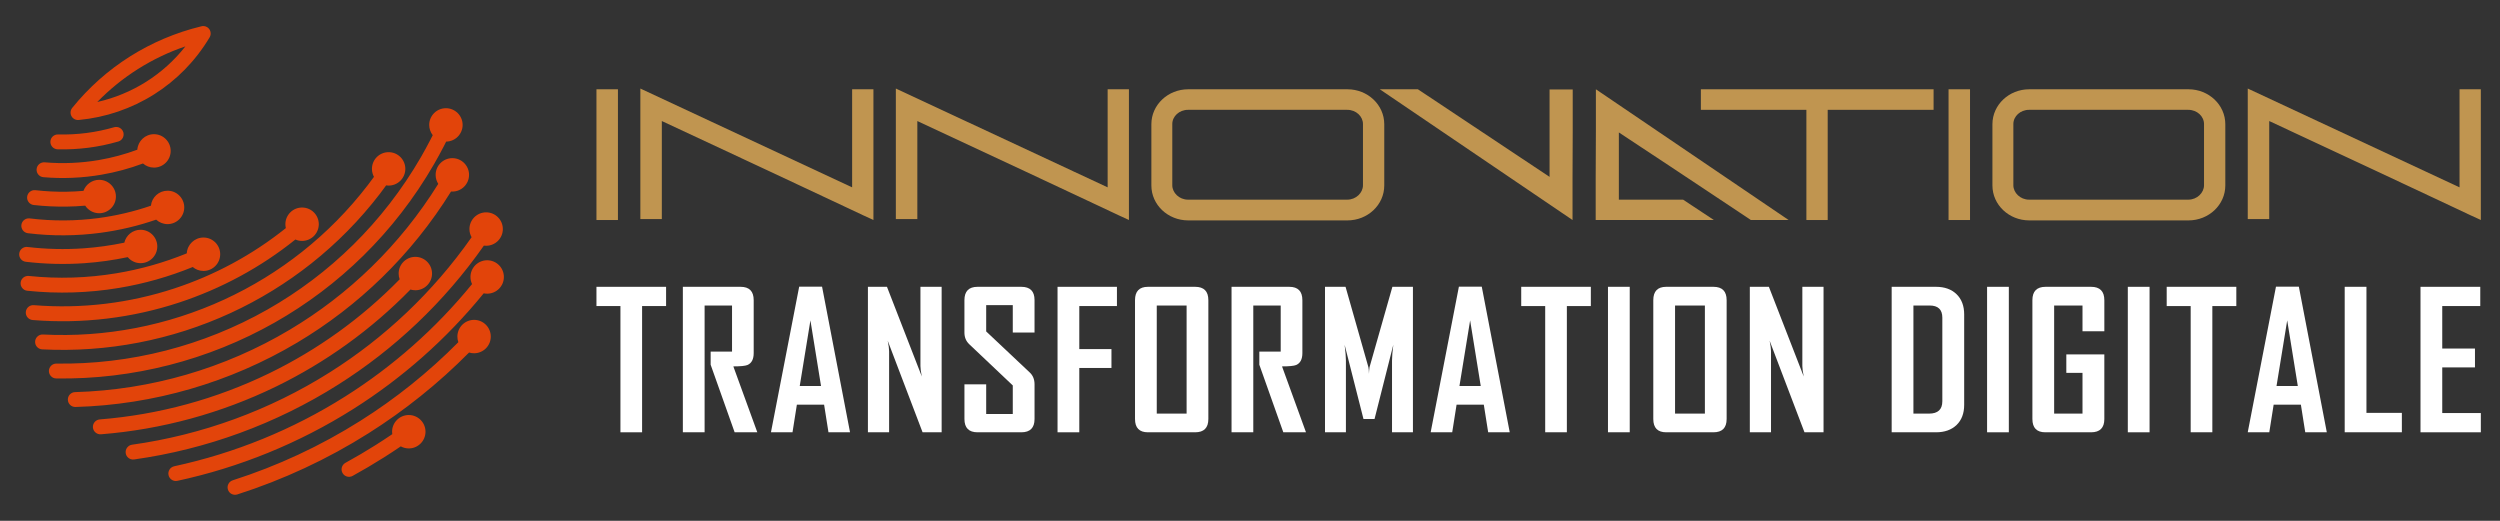
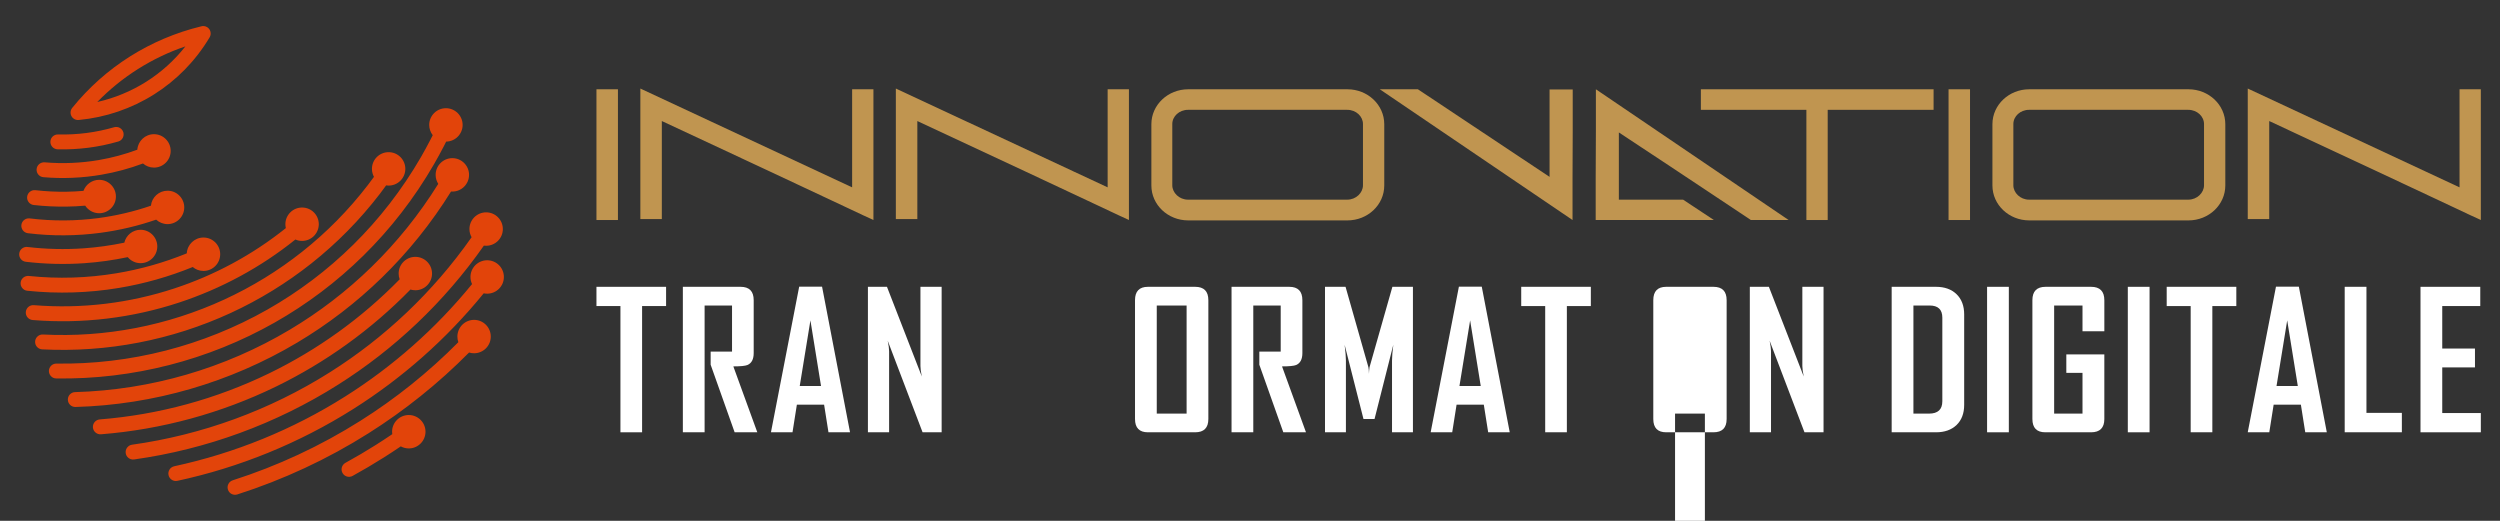
<svg xmlns="http://www.w3.org/2000/svg" version="1.1" id="Calque_1" x="0px" y="0px" width="240px" height="50px" viewBox="0 0 240 50" enable-background="new 0 0 240 50" xml:space="preserve">
  <rect x="0" y="0" width="240" height="50" fill="#333333" stroke="none" />
  <g>
    <g>
      <g>
        <path fill-rule="evenodd" clip-rule="evenodd" fill="#E2440A" d="M5.533,14.334c-0.392-0.008-0.704-0.336-0.696-0.73     c0.01-0.394,0.337-0.706,0.731-0.696c0.912,0.022,1.824-0.024,2.722-0.139c0.901-0.115,1.795-0.302,2.667-0.554     c0.377-0.109,0.773,0.108,0.883,0.487c0.109,0.379-0.107,0.775-0.487,0.884c-0.943,0.273-1.909,0.475-2.884,0.599     C7.499,14.309,6.518,14.36,5.533,14.334 M14.803,9.054c-2.182,1.378-4.663,2.219-7.219,2.461     c-0.187,0.025-0.386-0.022-0.544-0.15c-0.308-0.246-0.356-0.696-0.111-1.004c1.579-1.953,3.459-3.621,5.552-4.942     c2.083-1.312,4.38-2.292,6.812-2.884c0.186-0.06,0.399-0.043,0.582,0.064c0.339,0.202,0.453,0.641,0.252,0.981     C18.761,5.873,16.92,7.716,14.803,9.054z M9.339,9.792c1.658-0.375,3.251-1.031,4.702-1.947c1.41-0.891,2.687-2.028,3.758-3.393     c-1.604,0.544-3.131,1.276-4.555,2.175C11.828,7.521,10.516,8.584,9.339,9.792z M13.495,22.058c0.885,0,1.605,0.719,1.605,1.603     c0,0.885-0.72,1.604-1.605,1.604c-0.495,0-0.938-0.226-1.232-0.58c-1.371,0.29-2.763,0.485-4.159,0.582     c-1.867,0.129-3.755,0.085-5.631-0.136c-0.394-0.047-0.673-0.403-0.627-0.795c0.045-0.391,0.403-0.673,0.793-0.626     c1.791,0.213,3.591,0.253,5.37,0.131c1.322-0.092,2.634-0.276,3.926-0.545C12.1,22.586,12.735,22.058,13.495,22.058z      M16.086,18.308c0.884,0,1.602,0.719,1.602,1.604c0,0.883-0.718,1.603-1.602,1.603c-0.423,0-0.808-0.163-1.093-0.431     c-1.738,0.602-3.537,1.026-5.368,1.269c-2.293,0.304-4.63,0.321-6.948,0.036c-0.391-0.049-0.671-0.406-0.624-0.798     c0.048-0.393,0.405-0.672,0.797-0.624c2.208,0.271,4.422,0.256,6.589-0.03c1.715-0.227,3.408-0.627,5.05-1.19     C14.572,18.937,15.256,18.308,16.086,18.308z M9.524,17.263c0.883,0,1.604,0.719,1.604,1.604c0,0.885-0.72,1.604-1.604,1.604     c-0.563,0-1.058-0.29-1.344-0.728c-0.578,0.051-1.163,0.081-1.75,0.091c-1.068,0.016-2.137-0.034-3.195-0.154     c-0.392-0.045-0.673-0.401-0.629-0.792c0.044-0.394,0.4-0.675,0.792-0.63c1.007,0.114,2.017,0.164,3.01,0.147     c0.535-0.008,1.07-0.037,1.605-0.083C8.237,17.707,8.829,17.263,9.524,17.263z M14.782,12.882c0.884,0,1.603,0.719,1.603,1.604     c0,0.886-0.718,1.604-1.603,1.604c-0.405,0-0.774-0.15-1.056-0.396c-1.291,0.483-2.628,0.846-3.989,1.079     c-1.832,0.314-3.704,0.397-5.568,0.238c-0.395-0.031-0.687-0.378-0.656-0.772c0.032-0.393,0.378-0.687,0.773-0.655     c1.75,0.15,3.504,0.071,5.209-0.22c1.254-0.216,2.491-0.549,3.687-0.992C13.241,13.54,13.935,12.882,14.782,12.882z      M19.535,22.803c0.885,0,1.604,0.719,1.604,1.604s-0.719,1.603-1.604,1.603c-0.394,0-0.753-0.142-1.033-0.376     c-2.281,0.93-4.664,1.606-7.096,2.01c-2.884,0.479-5.842,0.576-8.788,0.269c-0.391-0.039-0.677-0.392-0.637-0.783     s0.391-0.676,0.784-0.638c2.82,0.294,5.65,0.201,8.412-0.258c2.314-0.383,4.581-1.026,6.755-1.912     C17.976,23.476,18.678,22.803,19.535,22.803z M29,19.922c0.886,0,1.604,0.717,1.604,1.602c0,0.886-0.719,1.604-1.604,1.604     c-0.228,0-0.446-0.047-0.642-0.135c-3.359,2.697-7.154,4.734-11.176,6.056c-4.496,1.477-9.277,2.062-14.046,1.674     c-0.395-0.032-0.688-0.375-0.658-0.77c0.03-0.394,0.375-0.688,0.77-0.657c4.584,0.373,9.176-0.188,13.493-1.607     c3.849-1.265,7.484-3.213,10.701-5.791c-0.029-0.12-0.044-0.245-0.044-0.374C27.397,20.639,28.115,19.922,29,19.922z      M37.308,14.608c0.886,0,1.604,0.717,1.604,1.603c0,0.885-0.719,1.605-1.604,1.605c-0.081,0-0.162-0.007-0.239-0.019     l-0.606,0.818c-3.872,5.043-8.826,8.904-14.335,11.44c-5.631,2.591-11.846,3.803-18.08,3.484c-0.395-0.02-0.697-0.356-0.677-0.75     c0.02-0.394,0.355-0.697,0.749-0.677c6.004,0.308,11.986-0.859,17.409-3.355c5.305-2.442,10.075-6.158,13.798-11.009l0.573-0.771     c-0.124-0.228-0.194-0.488-0.194-0.767C35.705,15.325,36.424,14.608,37.308,14.608z M42.808,10.388     c0.884,0,1.604,0.719,1.604,1.604c0,0.877-0.706,1.588-1.58,1.603l-0.225,0.444c-0.29,0.563-0.605,1.139-0.944,1.727     c-3.796,6.577-9.135,11.708-15.291,15.198c-6.376,3.615-13.635,5.476-20.972,5.368c-0.394-0.003-0.709-0.328-0.707-0.722     c0.005-0.394,0.329-0.71,0.723-0.706c7.086,0.105,14.095-1.693,20.25-5.182c5.944-3.371,11.097-8.324,14.76-14.667     c0.308-0.536,0.611-1.094,0.909-1.67l0.208-0.407c-0.213-0.273-0.34-0.614-0.34-0.986C41.204,11.107,41.922,10.388,42.808,10.388     z M39.874,24.658c0.884,0,1.602,0.719,1.602,1.603c0,0.885-0.718,1.604-1.602,1.604c-0.164,0-0.321-0.025-0.471-0.07     c-3.789,3.884-8.171,7.012-12.909,9.318c-5.263,2.561-10.972,4.117-16.804,4.579c-0.392,0.031-0.737-0.264-0.769-0.657     c-0.031-0.395,0.265-0.741,0.657-0.771c5.654-0.448,11.188-1.956,16.288-4.438c4.594-2.235,8.836-5.261,12.501-9.012     c-0.063-0.173-0.098-0.359-0.098-0.554C38.269,25.377,38.988,24.658,39.874,24.658z M46.669,20.385     c0.886,0,1.604,0.718,1.604,1.604c0,0.885-0.718,1.604-1.604,1.604c-0.074,0-0.144-0.005-0.216-0.014     c-3.834,5.473-8.623,9.958-14.004,13.357C26.489,40.7,19.8,43.136,12.873,44.108c-0.391,0.054-0.752-0.218-0.806-0.608     c-0.053-0.392,0.22-0.754,0.61-0.808c6.728-0.944,13.225-3.309,19.011-6.965c5.22-3.297,9.867-7.648,13.585-12.953     c-0.131-0.232-0.207-0.5-0.207-0.786C45.066,21.103,45.785,20.385,46.669,20.385z M46.769,24.985     c0.885,0,1.604,0.719,1.604,1.604c0,0.886-0.72,1.604-1.604,1.604c-0.113,0-0.224-0.012-0.332-0.035     c-3.61,4.438-7.859,8.16-12.526,11.109c-5.201,3.282-10.926,5.609-16.882,6.893c-0.386,0.083-0.766-0.162-0.85-0.549     c-0.083-0.385,0.162-0.766,0.548-0.85c5.796-1.25,11.367-3.511,16.42-6.703c4.536-2.864,8.661-6.479,12.171-10.787     c-0.099-0.207-0.153-0.438-0.153-0.683C45.166,25.704,45.883,24.985,46.769,24.985z M45.511,30.707     c0.886,0,1.604,0.719,1.604,1.604s-0.719,1.603-1.604,1.603c-0.167,0-0.33-0.024-0.481-0.072c-2.949,2.979-6.2,5.575-9.673,7.765     c-3.939,2.486-8.174,4.45-12.583,5.861c-0.374,0.118-0.776-0.09-0.893-0.465c-0.119-0.375,0.088-0.776,0.464-0.895     c4.284-1.37,8.407-3.284,12.251-5.709c3.375-2.127,6.535-4.651,9.406-7.549c-0.062-0.168-0.092-0.349-0.092-0.537     C43.909,31.426,44.627,30.707,45.511,30.707z M43.426,15.182c0.884,0,1.603,0.719,1.603,1.604s-0.719,1.604-1.603,1.604     L43.3,18.385c-3.813,6.136-8.916,11.017-14.754,14.496c-6.454,3.845-13.806,5.977-21.298,6.189     c-0.395,0.01-0.724-0.3-0.734-0.695c-0.011-0.393,0.3-0.722,0.695-0.732c7.249-0.206,14.361-2.267,20.604-5.988     c5.64-3.36,10.573-8.078,14.26-14.004c-0.16-0.25-0.252-0.546-0.252-0.864C41.822,15.901,42.541,15.182,43.426,15.182z      M33.85,45.688c-0.345,0.188-0.78,0.063-0.971-0.282c-0.19-0.348-0.063-0.783,0.282-0.973c0.989-0.542,1.953-1.111,2.891-1.701     c0.534-0.337,1.07-0.688,1.606-1.052c-0.012-0.076-0.018-0.156-0.018-0.235c0-0.885,0.718-1.603,1.604-1.603     c0.885,0,1.604,0.718,1.604,1.603s-0.719,1.604-1.604,1.604c-0.278,0-0.541-0.072-0.769-0.197     c-0.542,0.37-1.098,0.731-1.661,1.088C35.833,44.559,34.843,45.141,33.85,45.688z" />
      </g>
    </g>
    <g>
      <g>
        <g>
          <path fill="#C09550" d="M57.26,21.122V8.571h2.062v12.551H57.26z" />
          <path fill="#C09550" d="M61.474,8.5l20.331,9.485V8.571h2.044v12.551l-0.072-0.036c-0.449-0.179-3.156-1.506-20.242-9.466v9.413      h-2.061V8.5z" />
          <path fill="#C09550" d="M86.002,8.5l20.331,9.485V8.571h2.044v12.551l-0.071-0.036c-0.449-0.179-3.156-1.506-20.242-9.466v9.413      h-2.062V8.5z" />
          <path fill="#C09550" d="M114.064,8.571h15.293c1.937,0,3.532,1.489,3.532,3.353v5.882c0,1.864-1.595,3.353-3.532,3.353h-15.293      c-1.937,0-3.532-1.489-3.532-3.353v-5.882C110.532,10.06,112.127,8.571,114.064,8.571z M114.046,19.167h15.293      c0.843,0,1.506-0.663,1.506-1.38v-5.881c0-0.735-0.663-1.362-1.506-1.362h-15.293c-0.843,0-1.506,0.627-1.506,1.362v5.881      C112.54,18.504,113.203,19.167,114.046,19.167z" />
          <path fill="#C09550" d="M132.46,8.571h3.658l12.64,8.409V8.571l0.018,0.019h2.205v3.98c0,1.506-0.018,3.066-0.018,4.554v3.998      L132.46,8.571z M153.186,21.122v-3.98c0-1.488,0.019-3.066,0.019-4.555V8.571l18.503,12.551h-3.622l-1.075-0.717      c-3.21-2.134-10.65-7.082-11.601-7.691v6.454h6.168l2.958,1.955H153.186z" />
          <path fill="#C09550" d="M163.284,8.571h22.34v1.973h-10.166v10.578h-2.044V10.544h-10.13V8.571z" />
          <path fill="#C09550" d="M187.061,21.122V8.571h2.061v12.551H187.061z" />
          <path fill="#C09550" d="M194.805,8.571h15.293c1.937,0,3.532,1.489,3.532,3.353v5.882c0,1.864-1.595,3.353-3.532,3.353h-15.293      c-1.937,0-3.532-1.489-3.532-3.353v-5.882C191.273,10.06,192.869,8.571,194.805,8.571z M194.787,19.167h15.293      c0.842,0,1.506-0.663,1.506-1.38v-5.881c0-0.735-0.664-1.362-1.506-1.362h-15.293c-0.842,0-1.505,0.627-1.505,1.362v5.881      C193.282,18.504,193.945,19.167,194.787,19.167z" />
          <path fill="#C09550" d="M215.784,8.5l20.332,9.485V8.571h2.044v12.551l-0.072-0.036c-0.448-0.179-3.155-1.506-20.242-9.466      v9.413h-2.062V8.5z" />
        </g>
      </g>
      <g>
        <path fill="#FFFFFF" d="M63.943,29.381h-2.302V41.5h-2.079V29.381H57.26v-1.847h6.684V29.381z" />
        <path fill="#FFFFFF" d="M72.702,41.5h-2.177l-2.303-6.487v-1.259h2.053v-4.426h-2.633V41.5h-2.088V27.534h5.542     c0.839,0,1.258,0.428,1.258,1.285v5.078c0,0.589-0.199,0.97-0.598,1.143c-0.214,0.089-0.666,0.133-1.356,0.133L72.702,41.5z" />
        <path fill="#FFFFFF" d="M81.603,41.5h-2.07l-0.419-2.65h-2.615l-0.419,2.65h-2.062v-0.036l2.704-13.947h2.195L81.603,41.5z      M78.819,37.056l-1.018-6.3l-1.026,6.3H78.819z" />
        <path fill="#FFFFFF" d="M90.396,41.5h-1.829l-3.346-8.79c0.088,0.428,0.133,0.765,0.133,1.008V41.5H83.32V27.534h1.829     l3.346,8.611c-0.089-0.428-0.133-0.764-0.133-1.008v-7.603h2.035V41.5z" />
-         <path fill="#FFFFFF" d="M99.316,40.224c0,0.851-0.423,1.276-1.268,1.276h-4.204c-0.838,0-1.258-0.425-1.258-1.276v-3.329h2.088     v2.847h2.553v-2.74l-4.186-3.963c-0.304-0.291-0.456-0.663-0.456-1.115v-3.105c0-0.857,0.419-1.285,1.258-1.285h4.204     c0.845,0,1.268,0.423,1.268,1.267v3.124h-2.088v-2.632h-2.553v2.525l4.186,3.944c0.304,0.285,0.456,0.663,0.456,1.133V40.224z" />
-         <path fill="#FFFFFF" d="M107.226,29.381h-3.614v4.132h3.088v1.812h-3.088V41.5h-2.088V27.534h5.702V29.381z" />
        <path fill="#FFFFFF" d="M116.002,40.224c0,0.851-0.423,1.276-1.268,1.276h-4.533c-0.827,0-1.24-0.425-1.24-1.276V28.819     c0-0.857,0.413-1.285,1.24-1.285h4.533c0.845,0,1.268,0.428,1.268,1.285V40.224z M113.914,39.707V29.328h-2.865v10.378H113.914z" />
        <path fill="#FFFFFF" d="M125.375,41.5h-2.177l-2.302-6.487v-1.259h2.052v-4.426h-2.632V41.5h-2.088V27.534h5.542     c0.839,0,1.258,0.428,1.258,1.285v5.078c0,0.589-0.199,0.97-0.597,1.143c-0.215,0.089-0.667,0.133-1.357,0.133L125.375,41.5z" />
        <path fill="#FFFFFF" d="M135.642,41.5h-2.008v-6.889c0-0.363,0.042-0.869,0.125-1.517l-1.803,7.13h-1.062l-1.811-7.13     c0.083,0.66,0.125,1.166,0.125,1.517V41.5h-2.008V27.534h1.973l2.195,7.719c0.024,0.084,0.042,0.295,0.053,0.634     c0-0.148,0.018-0.36,0.054-0.634l2.195-7.719h1.972V41.5z" />
        <path fill="#FFFFFF" d="M144.935,41.5h-2.07l-0.419-2.65h-2.615l-0.419,2.65h-2.062v-0.036l2.705-13.947h2.194L144.935,41.5z      M142.151,37.056l-1.018-6.3l-1.026,6.3H142.151z" />
        <path fill="#FFFFFF" d="M152.721,29.381h-2.302V41.5h-2.08V29.381h-2.302v-1.847h6.684V29.381z" />
-         <path fill="#FFFFFF" d="M156.455,41.5h-2.089V27.534h2.089V41.5z" />
-         <path fill="#FFFFFF" d="M165.757,40.224c0,0.851-0.422,1.276-1.267,1.276h-4.533c-0.827,0-1.241-0.425-1.241-1.276V28.819     c0-0.857,0.414-1.285,1.241-1.285h4.533c0.845,0,1.267,0.428,1.267,1.285V40.224z M163.669,39.707V29.328h-2.864v10.378H163.669z     " />
+         <path fill="#FFFFFF" d="M165.757,40.224c0,0.851-0.422,1.276-1.267,1.276h-4.533c-0.827,0-1.241-0.425-1.241-1.276V28.819     c0-0.857,0.414-1.285,1.241-1.285h4.533c0.845,0,1.267,0.428,1.267,1.285V40.224z M163.669,39.707h-2.864v10.378H163.669z     " />
        <path fill="#FFFFFF" d="M175.06,41.5h-1.83l-3.346-8.79c0.088,0.428,0.133,0.765,0.133,1.008V41.5h-2.034V27.534h1.83     l3.346,8.611c-0.089-0.428-0.134-0.764-0.134-1.008v-7.603h2.035V41.5z" />
        <path fill="#FFFFFF" d="M188.561,38.867c0,0.821-0.245,1.465-0.732,1.933c-0.488,0.467-1.146,0.7-1.972,0.7H181.6V27.534h4.257     c0.827,0,1.484,0.237,1.972,0.71c0.487,0.473,0.732,1.119,0.732,1.94V38.867z M186.464,38.519v-8.022     c0-0.779-0.407-1.168-1.223-1.168h-1.553v10.378h1.499C186.039,39.707,186.464,39.31,186.464,38.519z" />
        <path fill="#FFFFFF" d="M192.848,41.5h-2.088V27.534h2.088V41.5z" />
        <path fill="#FFFFFF" d="M202.017,40.224c0,0.851-0.425,1.276-1.275,1.276h-4.391c-0.826,0-1.241-0.425-1.241-1.276V28.819     c0-0.857,0.423-1.285,1.268-1.285h4.364c0.85,0,1.275,0.428,1.275,1.285V31.8h-2.097v-2.472h-2.722v10.378h2.722v-3.909h-1.553     v-1.775h3.649V40.224z" />
        <path fill="#FFFFFF" d="M206.358,41.5h-2.088V27.534h2.088V41.5z" />
        <path fill="#FFFFFF" d="M214.688,29.381h-2.303V41.5h-2.08V29.381h-2.302v-1.847h6.684V29.381z" />
        <path fill="#FFFFFF" d="M223.374,41.5h-2.07l-0.419-2.65h-2.615l-0.419,2.65h-2.062v-0.036l2.705-13.947h2.195L223.374,41.5z      M220.59,37.056l-1.018-6.3l-1.026,6.3H220.59z" />
        <path fill="#FFFFFF" d="M230.579,41.5h-5.488V27.534h2.088v12.101h3.4V41.5z" />
        <path fill="#FFFFFF" d="M238.16,41.5h-5.792V27.534h5.738v1.847h-3.65v4.079h3.141v1.811h-3.141v4.382h3.704V41.5z" />
      </g>
    </g>
  </g>
</svg>